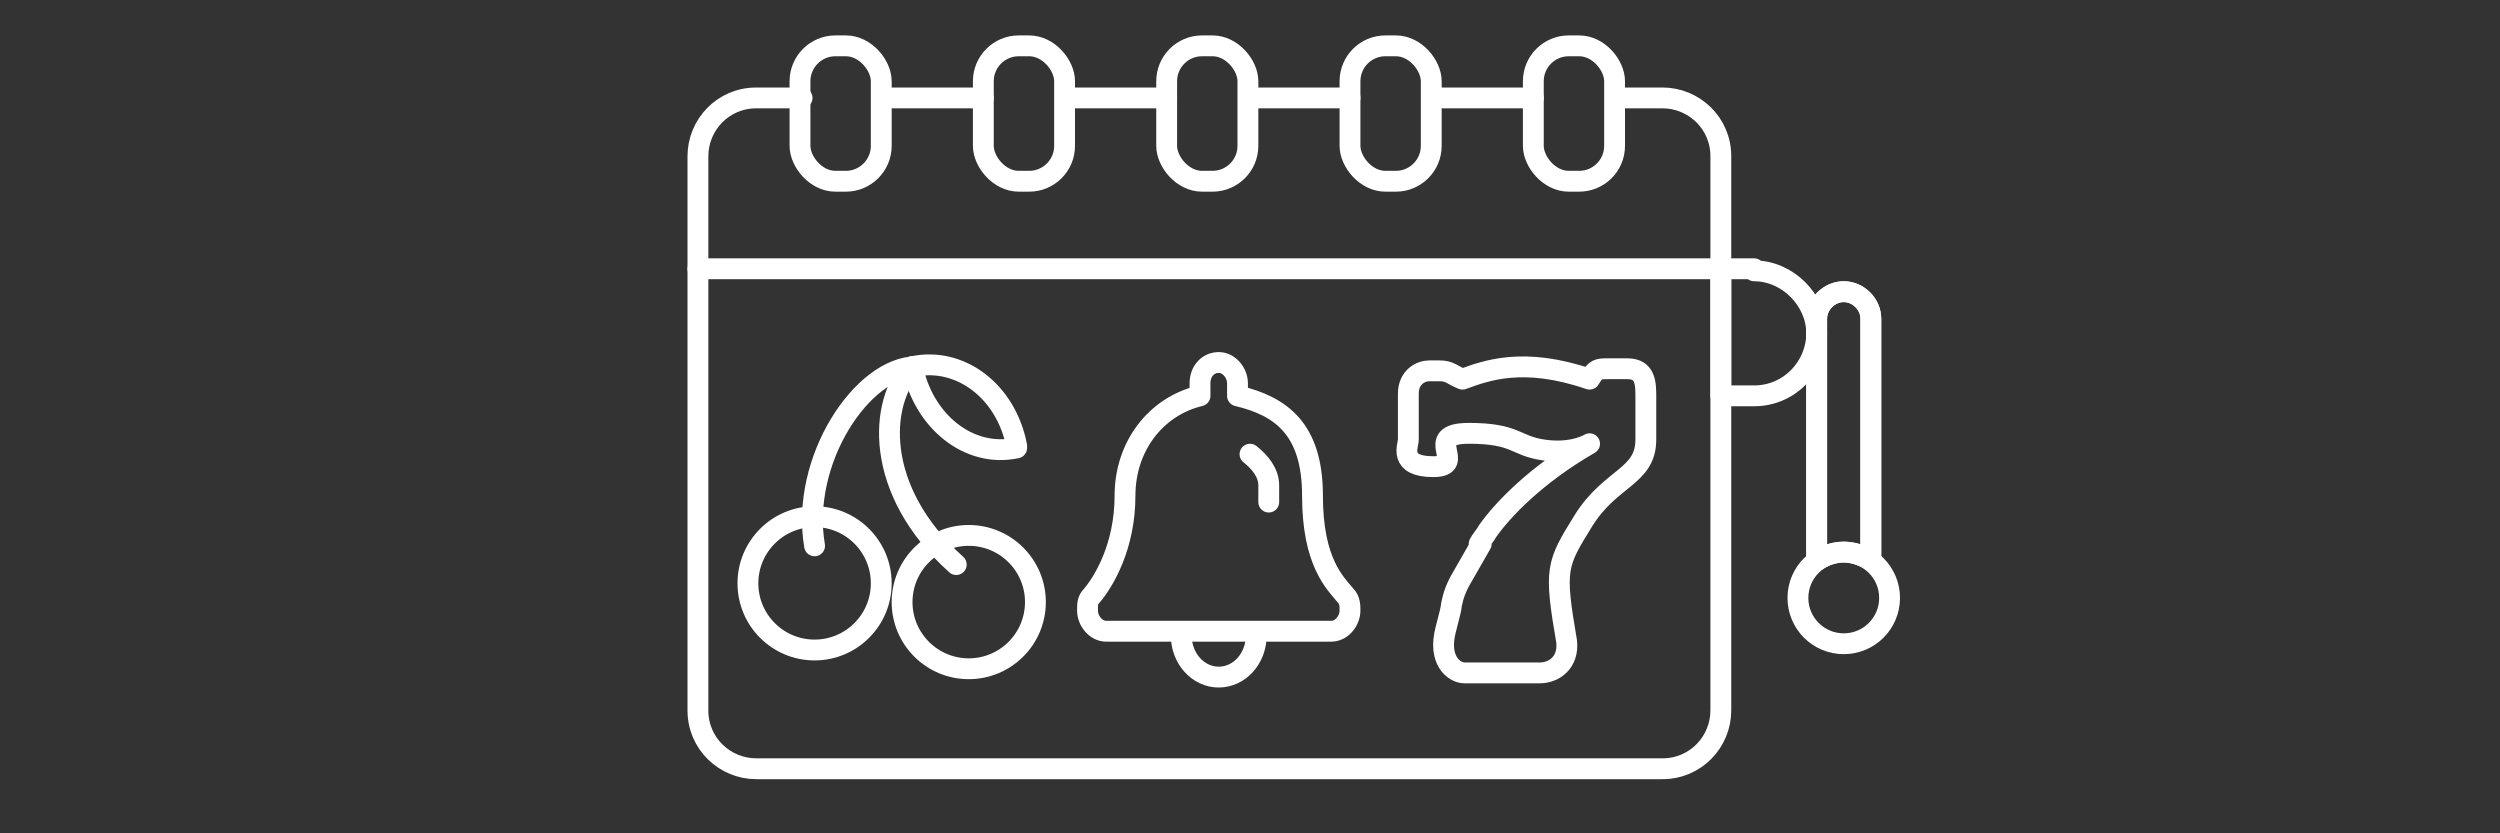
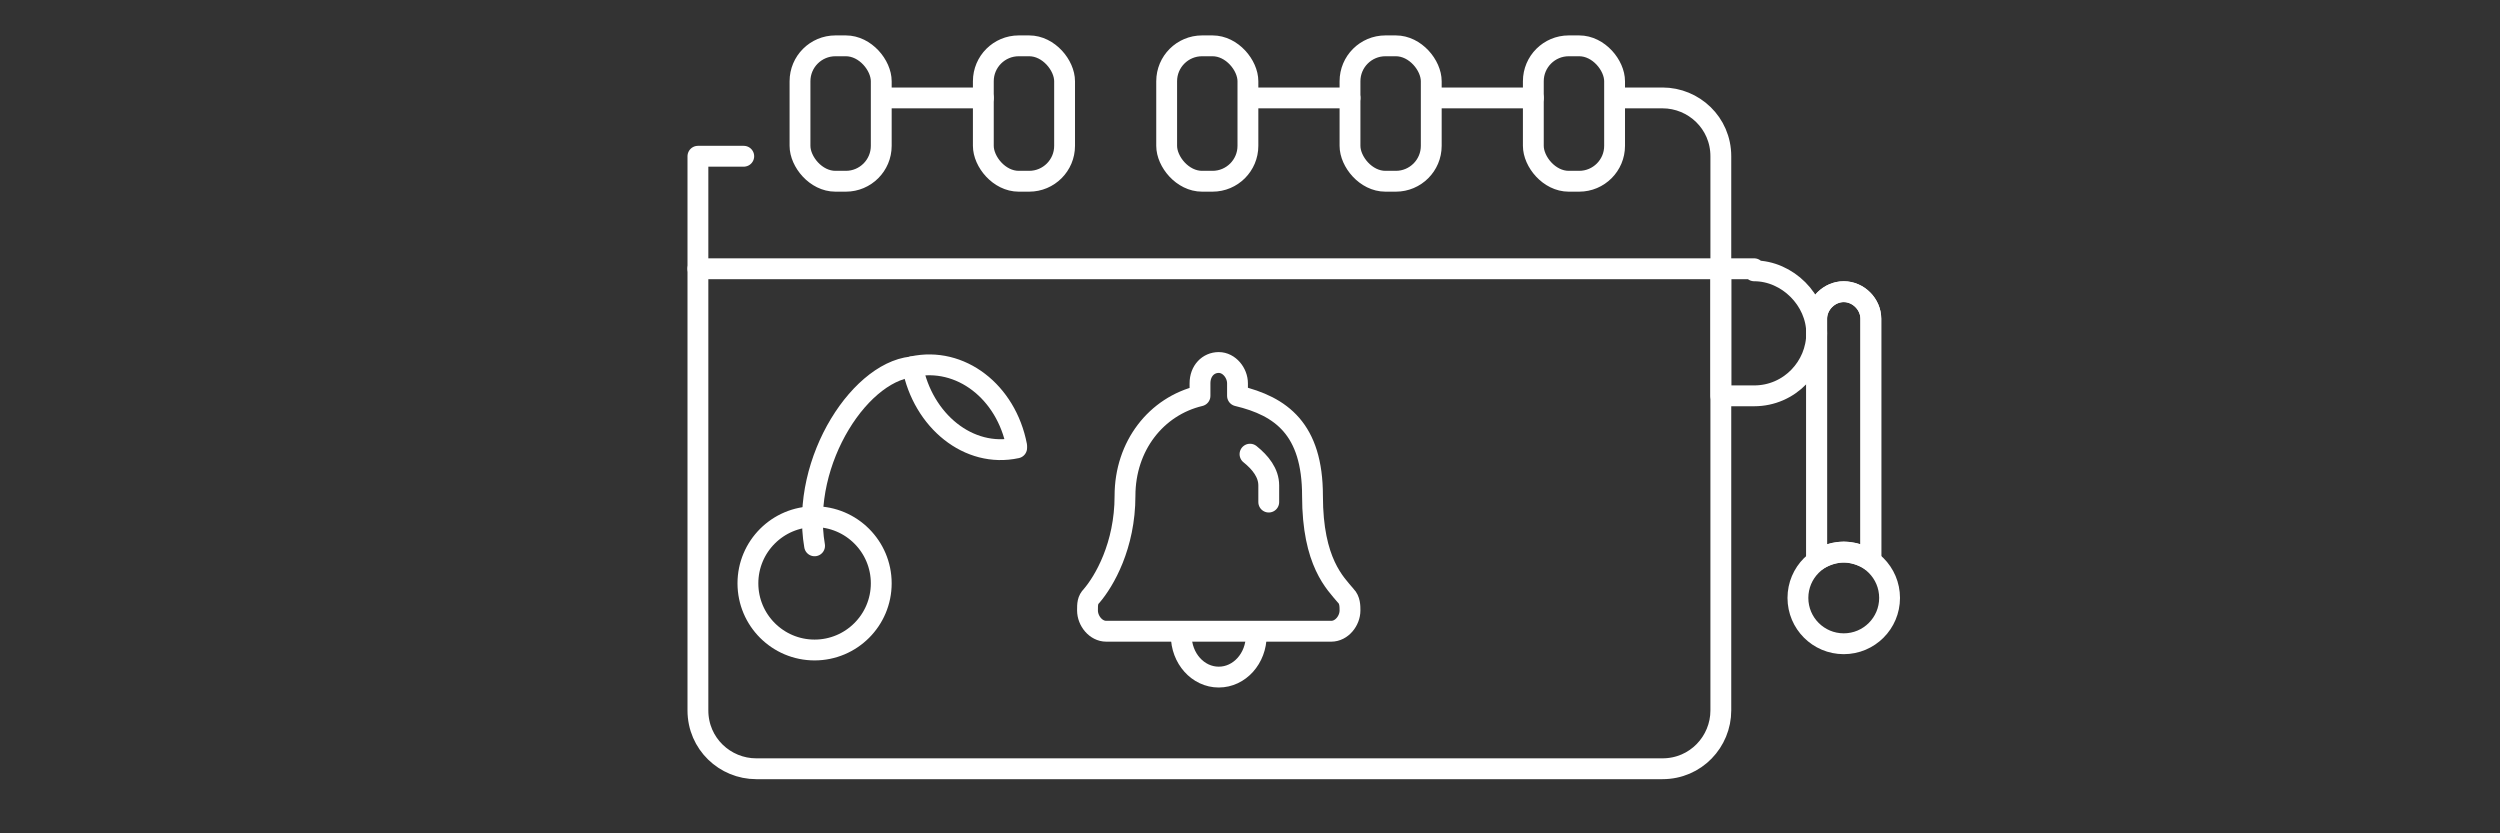
<svg xmlns="http://www.w3.org/2000/svg" id="Warstwa_1" version="1.1" viewBox="0 0 120 40">
  <rect x="0" y="0" width="120" height="40" fill="#333333" stroke="none" />
  <defs>
    <style>
      .st0 {
        fill: none;
        stroke: #fff;
        stroke-linecap: round;
        stroke-linejoin: round;
      }
    </style>
  </defs>
  <g>
    <line class="st0" x1="68.8" y1="4.7" x2="73.6" y2="4.7" />
    <line class="st0" x1="60" y1="4.7" x2="64.8" y2="4.7" />
-     <line class="st0" x1="51.2" y1="4.7" x2="56" y2="4.7" />
    <line class="st0" x1="42.4" y1="4.7" x2="47.2" y2="4.7" />
    <line class="st0" x1="33.5" y1="12.9" x2="82.5" y2="12.9" />
    <g>
      <circle class="st0" cx="39.1" cy="28" r="3.2" />
-       <circle class="st0" cx="46.5" cy="28.9" r="3.2" />
      <path class="st0" d="M39.1,26.2c-.7-4.1,2.3-8.6,4.9-8.6" />
-       <path class="st0" d="M45.9,27.1c-4-3.6-3.7-7.8-2.1-9.5" />
      <path class="st0" d="M48.8,21.4c-.5-2.6-2.7-4.3-5-3.8.5,2.6,2.7,4.4,5,3.9,0,0,0,0,0,0Z" />
    </g>
-     <path class="st0" d="M71,26.1c.1-.2.3-.4.4-.6.7-1,2.3-2.7,4.9-4.2,0,0-.8.5-2.2.3s-1.3-.8-3.6-.8,0,1.6-1.7,1.6-1.2-1-1.2-1.3v-2.2c0-.8.6-1.1,1-1.1h.5c.5,0,.6.2,1.1.4,1.1-.4,2.9-1.1,6.1,0,.3-.5.4-.5.9-.5h.9c.7,0,.9.4.9,1.2v2.2c0,1.8-1.7,1.8-3,3.9s-1.4,2.3-.8,5.8c.1,1-.6,1.5-1.3,1.5h-3.6c-.5,0-1.3-.6-.9-2.1s.2-1,.3-1.3c.1-.5.3-.9.6-1.4l.8-1.4Z" />
    <g>
      <path class="st0" d="M87.2,26.9v-11.6c0-.7.6-1.3,1.3-1.3h0c.7,0,1.3.6,1.3,1.3v11.6s-.6-.4-1.3-.4-1.3.4-1.3.4Z" />
      <path class="st0" d="M84.2,12.9h-1.6v6.1h1.6c1.7,0,3-1.4,3-3s-1.4-3-3-3Z" />
      <path class="st0" d="M87.2,26.9v-11.6c0-.7.6-1.3,1.3-1.3h0c.7,0,1.3.6,1.3,1.3v11.6" />
      <circle class="st0" cx="88.5" cy="28.7" r="2.2" />
    </g>
    <path class="st0" d="M56.7,30.5c0,1.1.8,2,1.8,2s1.8-.9,1.8-2" />
    <g>
      <path class="st0" d="M60,21.8c.5.4.9.9.9,1.5s0,.6,0,.8" />
      <path class="st0" d="M52.2,29.3c0,.5.4,1,.9,1h10.8c.5,0,.9-.5.9-1,0-.2,0-.5-.2-.7-.5-.6-1.6-1.6-1.6-4.8s-1.5-4.3-3.6-4.8v-.6c0-.5-.4-1-.9-1s-.9.4-.9,1v.6c-2.1.5-3.6,2.4-3.6,4.8s-1,4.1-1.6,4.8c-.2.2-.2.4-.2.7Z" />
    </g>
-     <path class="st0" d="M77.6,4.7h2.2c1.5,0,2.8,1.2,2.8,2.8v26.6c0,1.5-1.2,2.8-2.8,2.8h-43.5c-1.5,0-2.8-1.2-2.8-2.8V7.5c0-1.5,1.2-2.8,2.8-2.8h2.2" />
+     <path class="st0" d="M77.6,4.7h2.2c1.5,0,2.8,1.2,2.8,2.8v26.6c0,1.5-1.2,2.8-2.8,2.8h-43.5c-1.5,0-2.8-1.2-2.8-2.8V7.5h2.2" />
  </g>
  <g>
    <rect class="st0" x="38.4" y="2.2" width="3.9" height="6.5" rx="1.7" ry="1.7" />
    <rect class="st0" x="47.2" y="2.2" width="3.9" height="6.5" rx="1.7" ry="1.7" />
    <rect class="st0" x="56" y="2.2" width="3.9" height="6.5" rx="1.7" ry="1.7" />
    <rect class="st0" x="64.8" y="2.2" width="3.9" height="6.5" rx="1.7" ry="1.7" />
    <rect class="st0" x="73.6" y="2.2" width="3.9" height="6.5" rx="1.7" ry="1.7" />
  </g>
</svg>